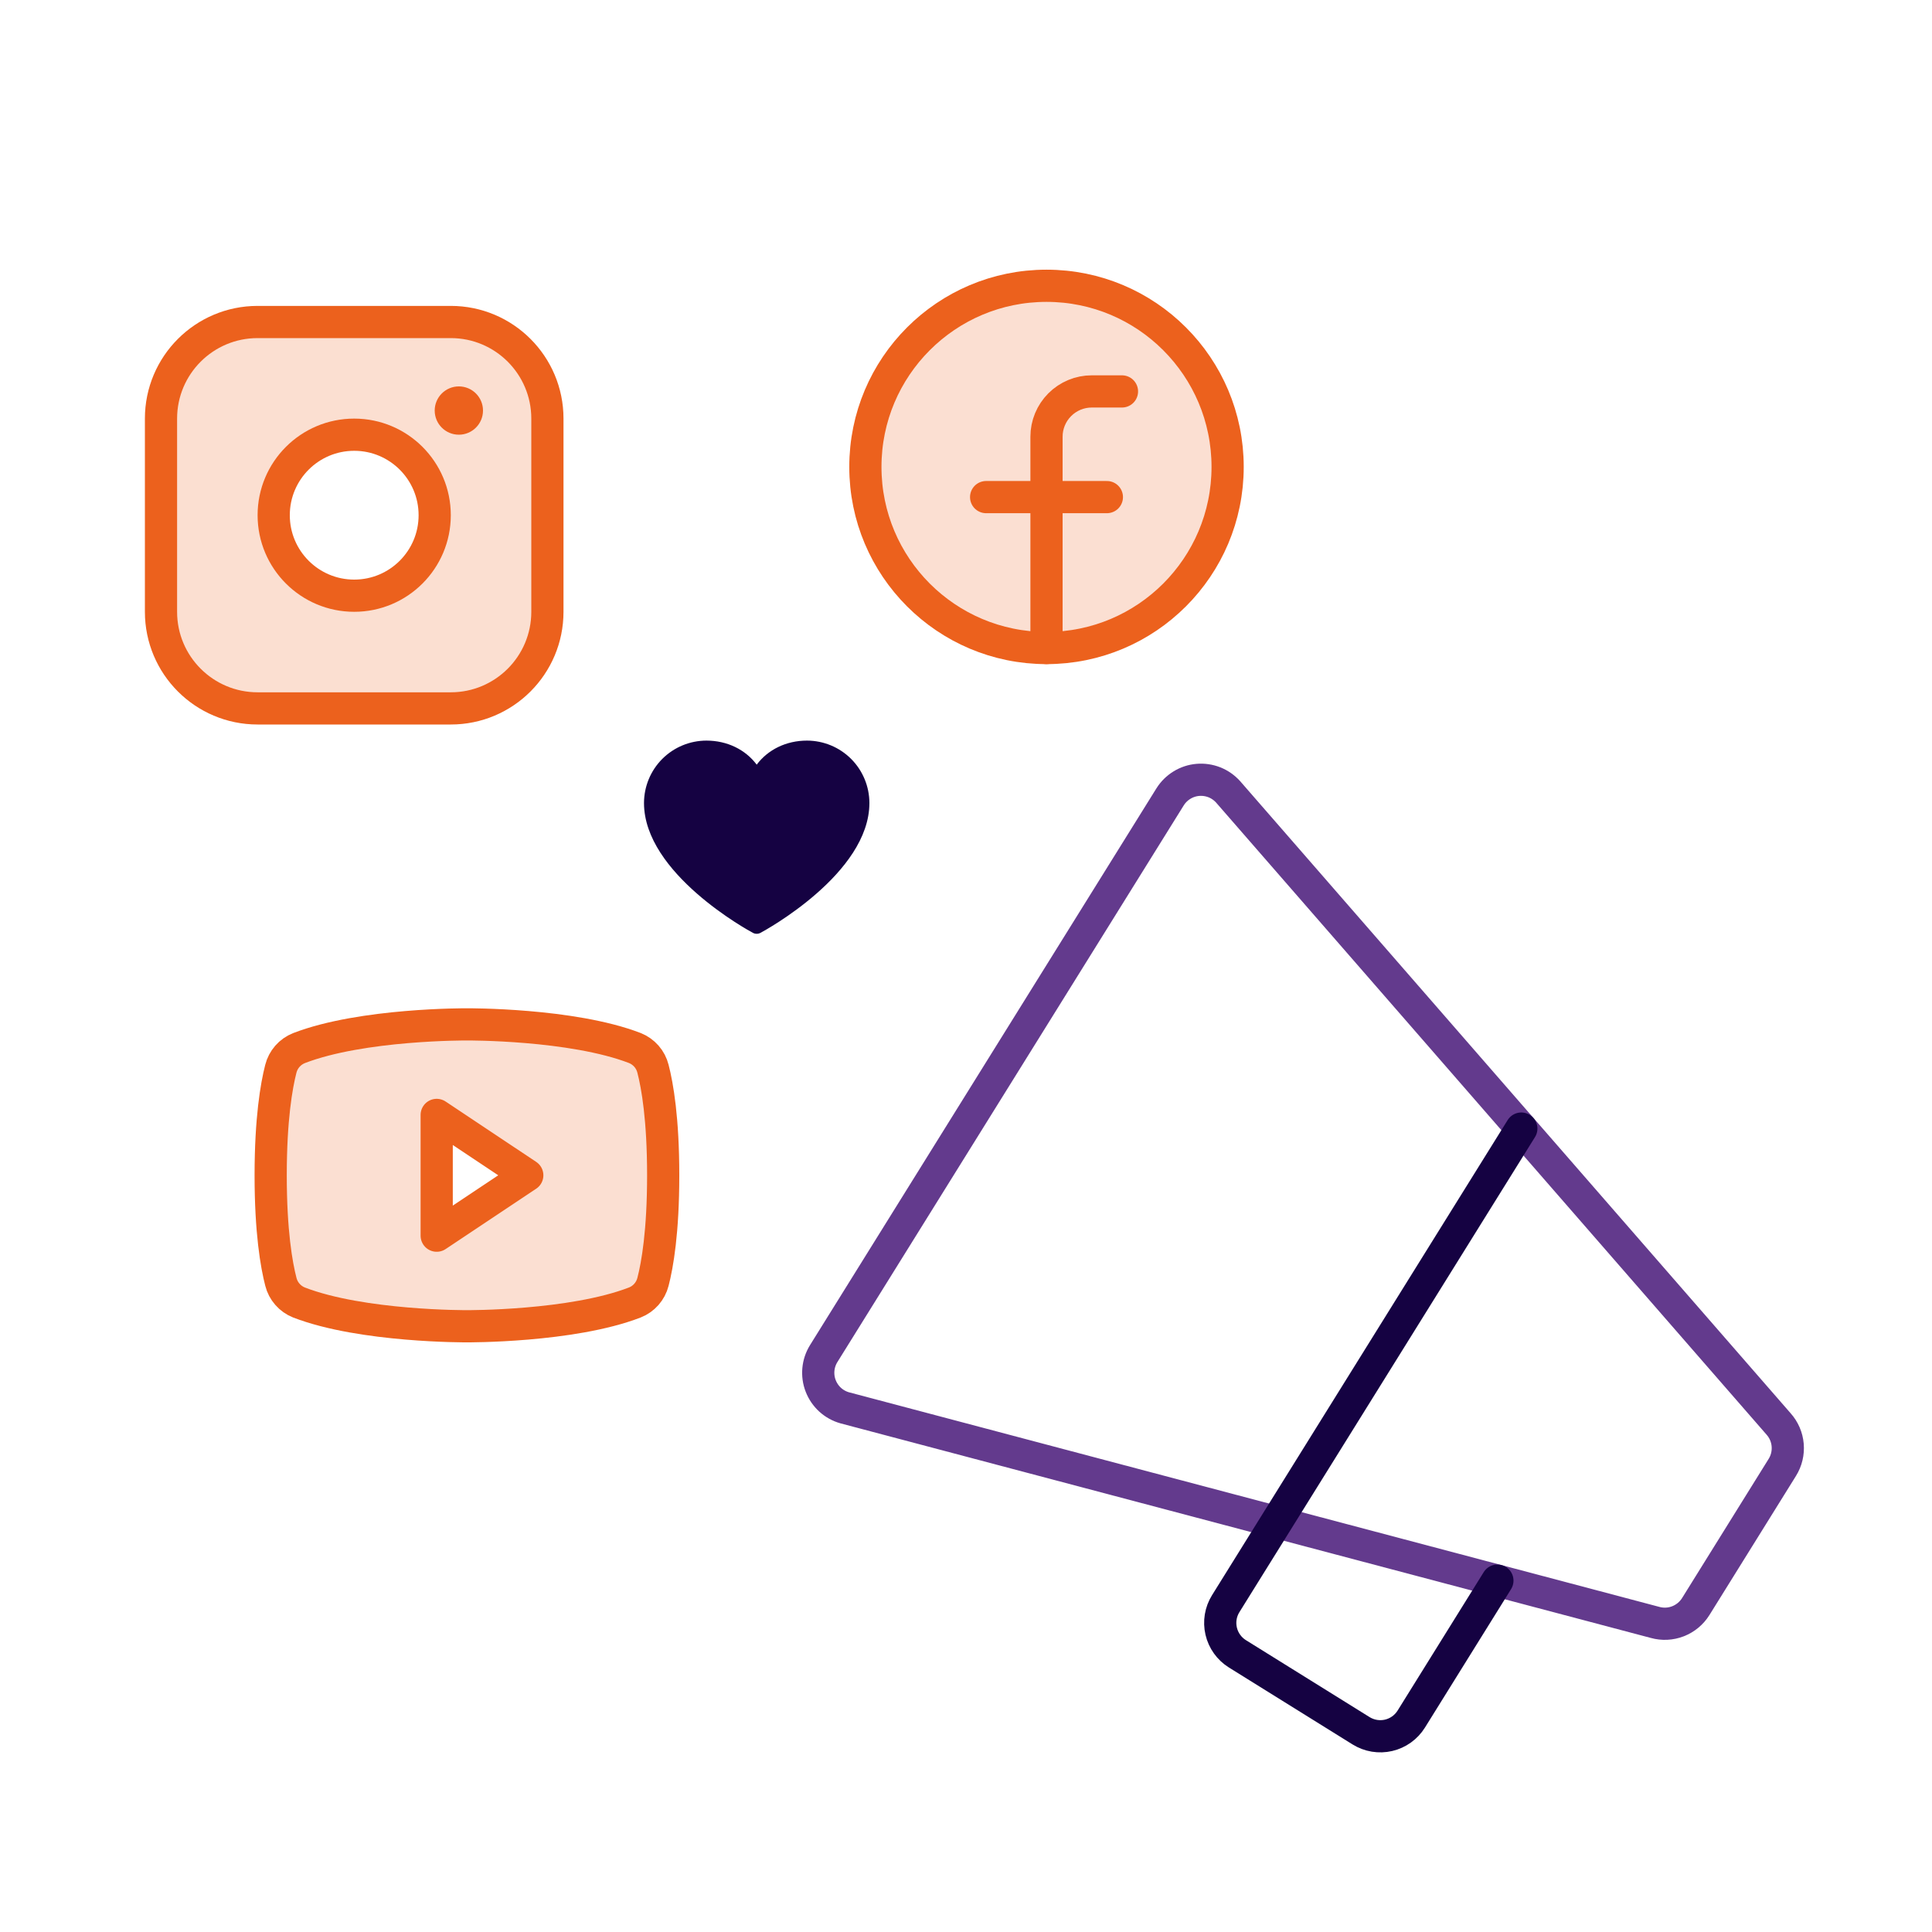
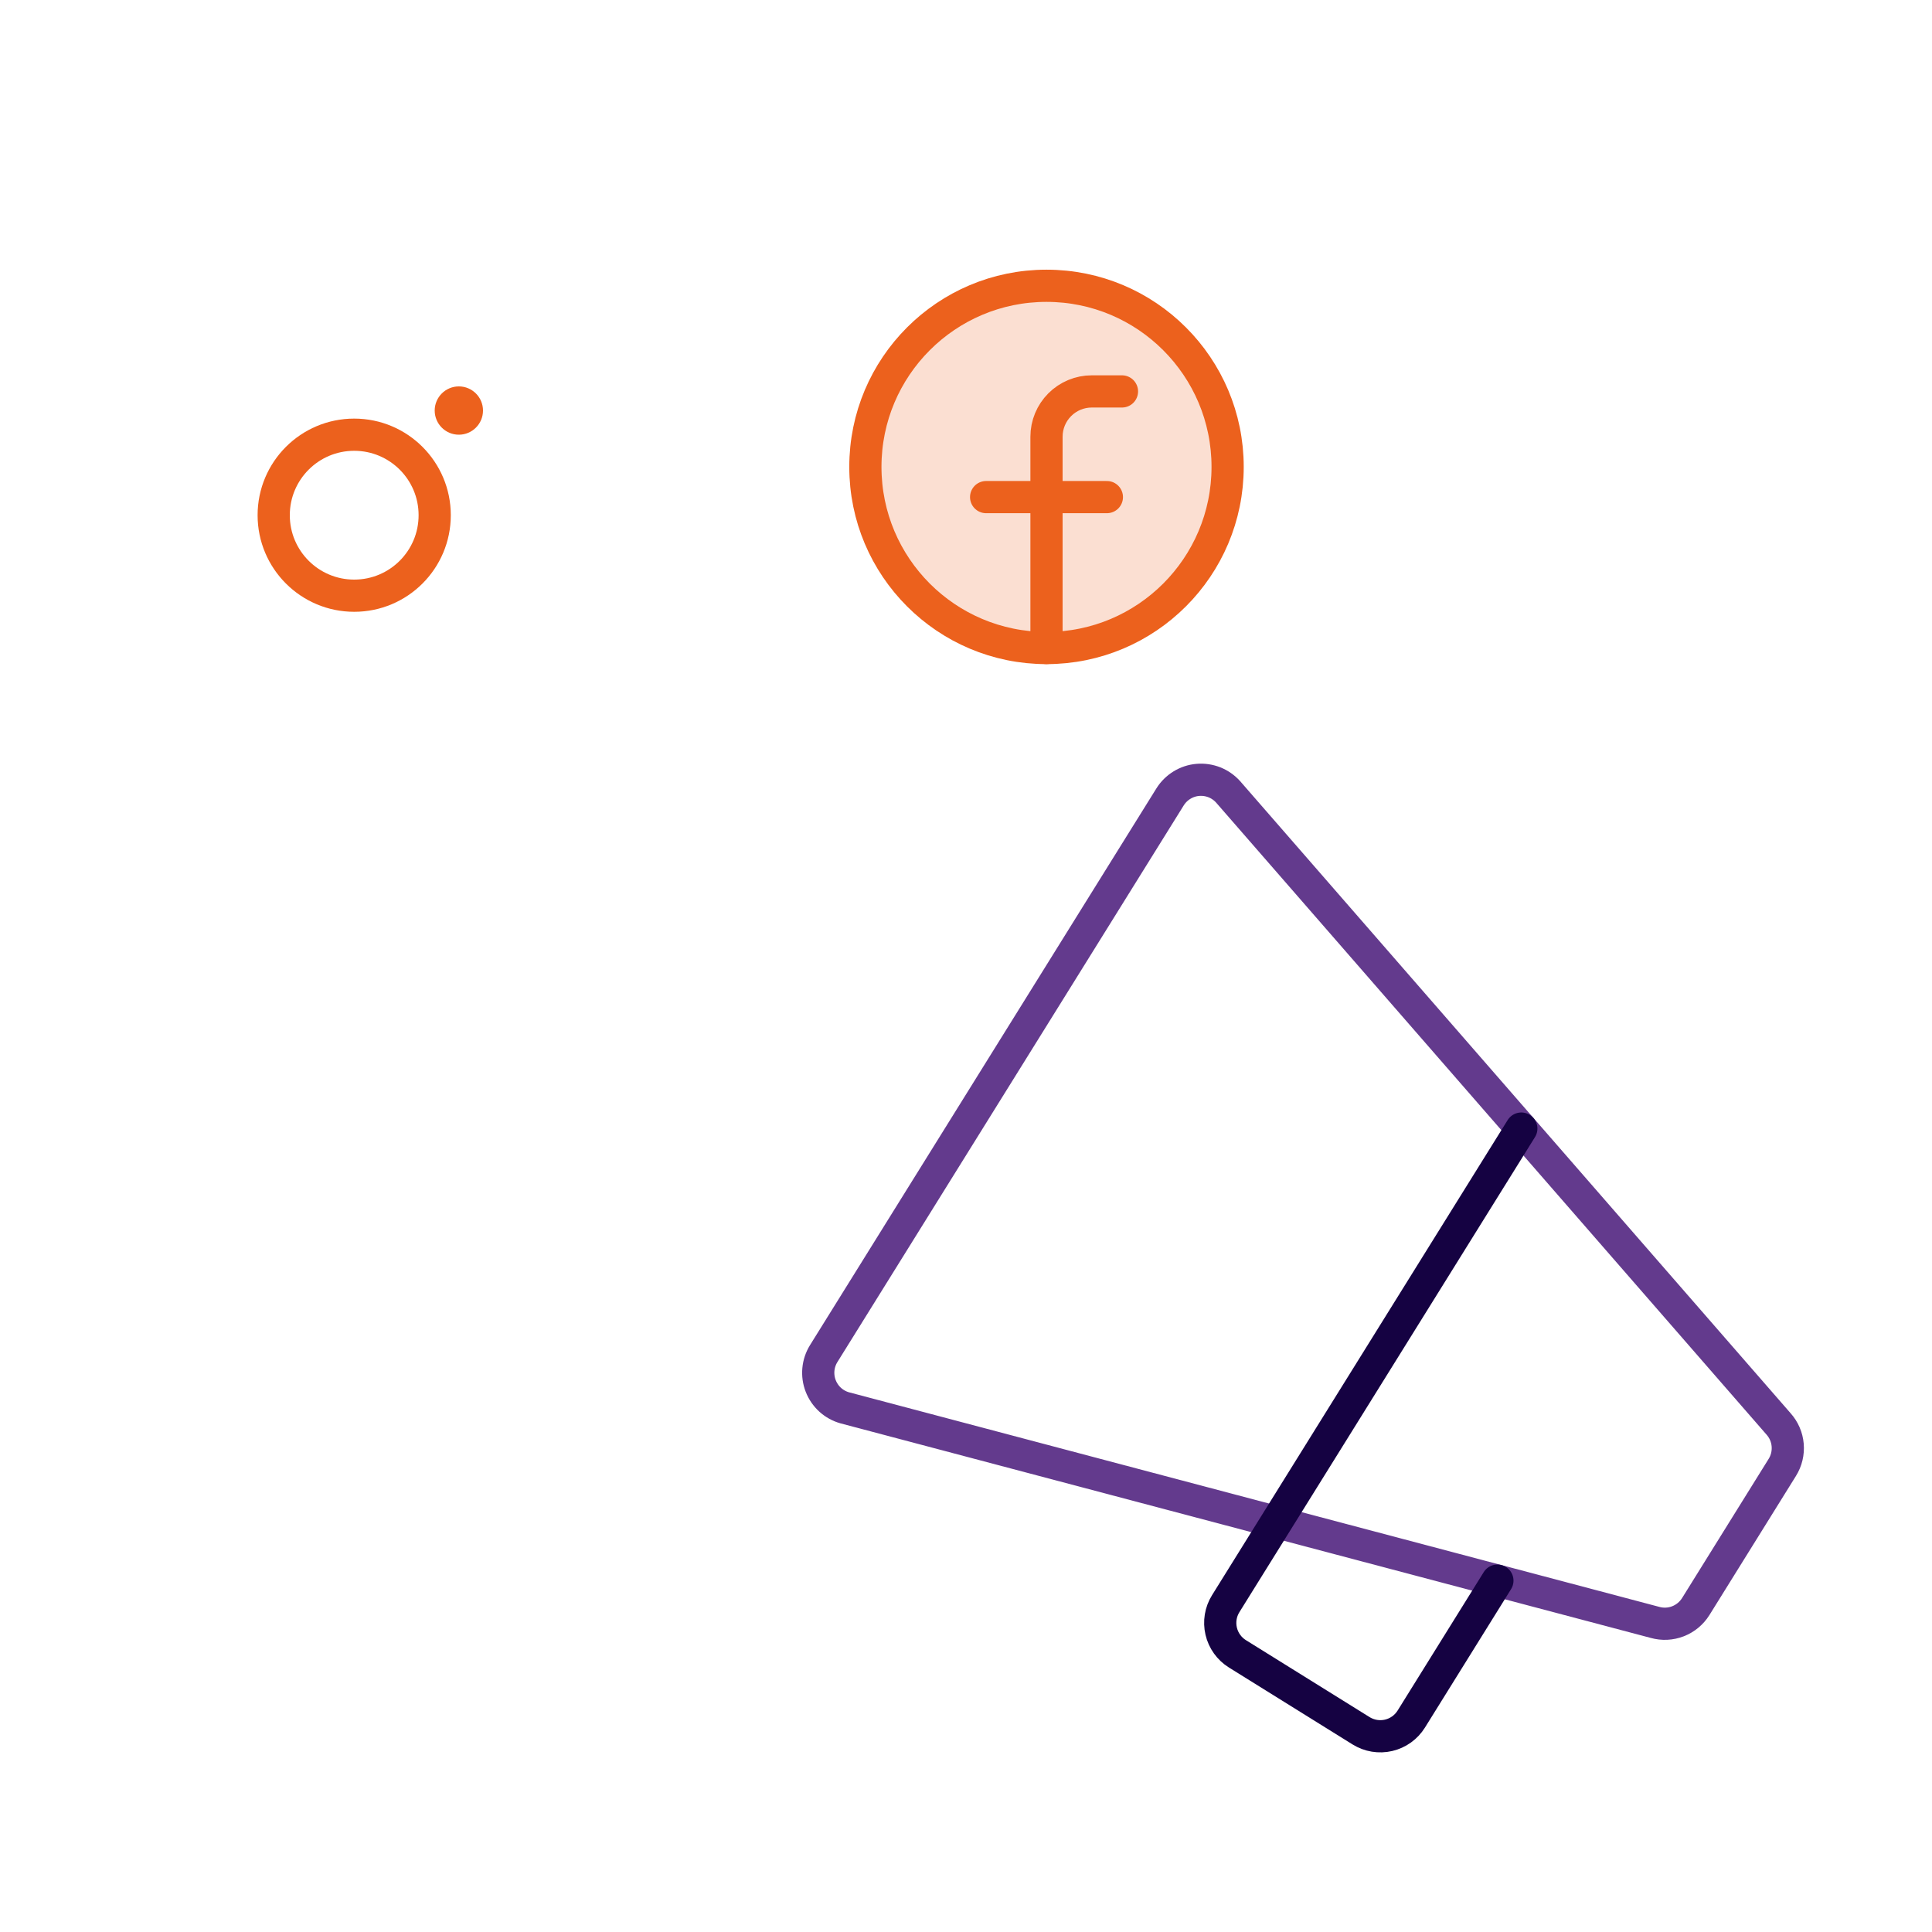
<svg xmlns="http://www.w3.org/2000/svg" width="60" height="60" viewBox="0 0 60 60" fill="none">
  <rect x="0" y="0" width="60" height="60" fill="#333333" stroke="none" />
  <g clip-path="url(#clip0_3892_4800)">
    <rect width="60" height="60" fill="white" />
    <g clip-path="url(#clip1_3892_4800)">
      <path d="M51.398 50.385C51.633 50.451 51.884 50.439 52.112 50.35C52.34 50.261 52.533 50.101 52.663 49.893L55.351 45.572C55.481 45.364 55.539 45.12 55.518 44.876C55.497 44.632 55.397 44.402 55.234 44.22L38.14 24.592C38.023 24.462 37.877 24.36 37.714 24.295C37.55 24.231 37.374 24.205 37.199 24.22C37.024 24.235 36.855 24.291 36.706 24.383C36.556 24.475 36.43 24.6 36.337 24.749L25.582 42.035C25.489 42.184 25.432 42.353 25.416 42.528C25.4 42.703 25.424 42.879 25.488 43.042C25.552 43.206 25.652 43.353 25.782 43.471C25.913 43.589 26.068 43.675 26.237 43.722L51.398 50.385Z" stroke="#633A8D" stroke-linecap="round" stroke-linejoin="round" />
      <path d="M46.503 49.088L43.828 53.388C43.669 53.643 43.416 53.824 43.124 53.892C42.832 53.96 42.525 53.909 42.27 53.751L38.429 51.361C38.174 51.202 37.993 50.949 37.925 50.657C37.857 50.365 37.907 50.058 38.066 49.803L47.246 35.049" stroke="#150242" stroke-linecap="round" stroke-linejoin="round" />
    </g>
    <path d="M32.5 20.125C35.607 20.125 38.125 17.607 38.125 14.5C38.125 11.393 35.607 8.875 32.5 8.875C29.393 8.875 26.875 11.393 26.875 14.5C26.875 17.607 29.393 20.125 32.5 20.125Z" fill="#FBDFD2" />
    <path d="M32.5 20.125C35.607 20.125 38.125 17.607 38.125 14.5C38.125 11.393 35.607 8.875 32.5 8.875C29.393 8.875 26.875 11.393 26.875 14.5C26.875 17.607 29.393 20.125 32.5 20.125Z" stroke="#EC611D" stroke-linecap="round" stroke-linejoin="round" />
    <path d="M34.844 12.156H33.906C33.533 12.156 33.176 12.304 32.912 12.568C32.648 12.832 32.5 13.19 32.5 13.562V20.125" stroke="#EC611D" stroke-linecap="round" stroke-linejoin="round" />
    <path d="M30.625 15.438H34.375" stroke="#EC611D" stroke-linecap="round" stroke-linejoin="round" />
    <g clip-path="url(#clip2_3892_4800)">
      <path d="M20.277 33.191C20.241 33.047 20.171 32.913 20.073 32.801C19.974 32.689 19.851 32.602 19.712 32.547C17.751 31.792 14.5 31.813 14.5 31.813C14.5 31.813 11.249 31.792 9.285 32.55C9.147 32.605 9.023 32.692 8.925 32.804C8.827 32.916 8.757 33.05 8.721 33.194C8.586 33.719 8.406 34.748 8.406 36.5C8.406 38.253 8.586 39.281 8.723 39.809C8.759 39.953 8.829 40.086 8.927 40.197C9.025 40.309 9.147 40.395 9.285 40.45C11.249 41.208 14.5 41.188 14.5 41.188C14.5 41.188 17.751 41.208 19.715 40.45C19.853 40.396 19.976 40.309 20.074 40.198C20.172 40.086 20.243 39.953 20.279 39.809C20.416 39.282 20.596 38.253 20.596 36.5C20.596 34.748 20.414 33.719 20.277 33.191ZM13.562 38.375V34.625L16.375 36.5L13.562 38.375Z" fill="#FBDFD2" />
      <path d="M16.375 36.5L13.562 34.625V38.375L16.375 36.5Z" stroke="#EC611D" stroke-linecap="round" stroke-linejoin="round" />
-       <path d="M8.406 36.5C8.406 38.253 8.586 39.28 8.723 39.809C8.759 39.953 8.829 40.086 8.927 40.197C9.025 40.309 9.147 40.395 9.285 40.45C11.249 41.208 14.5 41.188 14.5 41.188C14.5 41.188 17.751 41.208 19.715 40.45C19.853 40.396 19.976 40.309 20.074 40.198C20.172 40.086 20.243 39.953 20.279 39.809C20.416 39.282 20.596 38.253 20.596 36.5C20.596 34.748 20.416 33.72 20.279 33.191C20.243 33.047 20.173 32.913 20.075 32.801C19.977 32.689 19.853 32.602 19.715 32.547C17.751 31.792 14.5 31.813 14.5 31.813C14.5 31.813 11.249 31.792 9.285 32.55C9.147 32.605 9.023 32.692 8.925 32.804C8.827 32.916 8.757 33.05 8.721 33.194C8.586 33.719 8.406 34.748 8.406 36.5Z" stroke="#EC611D" stroke-linecap="round" stroke-linejoin="round" />
+       <path d="M8.406 36.5C8.406 38.253 8.586 39.28 8.723 39.809C9.025 40.309 9.147 40.395 9.285 40.45C11.249 41.208 14.5 41.188 14.5 41.188C14.5 41.188 17.751 41.208 19.715 40.45C19.853 40.396 19.976 40.309 20.074 40.198C20.172 40.086 20.243 39.953 20.279 39.809C20.416 39.282 20.596 38.253 20.596 36.5C20.596 34.748 20.416 33.72 20.279 33.191C20.243 33.047 20.173 32.913 20.075 32.801C19.977 32.689 19.853 32.602 19.715 32.547C17.751 31.792 14.5 31.813 14.5 31.813C14.5 31.813 11.249 31.792 9.285 32.55C9.147 32.605 9.023 32.692 8.925 32.804C8.827 32.916 8.757 33.05 8.721 33.194C8.586 33.719 8.406 34.748 8.406 36.5Z" stroke="#EC611D" stroke-linecap="round" stroke-linejoin="round" />
    </g>
    <g clip-path="url(#clip3_3892_4800)">
-       <path opacity="0.2" d="M14 10H8C7.204 10 6.441 10.316 5.879 10.879C5.316 11.441 5 12.204 5 13V19C5 19.796 5.316 20.559 5.879 21.121C6.441 21.684 7.204 22 8 22H14C14.796 22 15.559 21.684 16.121 21.121C16.684 20.559 17 19.796 17 19V13C17 12.204 16.684 11.441 16.121 10.879C15.559 10.316 14.796 10 14 10ZM11 18.5C10.505 18.5 10.022 18.353 9.611 18.079C9.2 17.804 8.88 17.413 8.69 16.957C8.501 16.5 8.452 15.997 8.548 15.512C8.645 15.027 8.883 14.582 9.232 14.232C9.582 13.883 10.027 13.645 10.512 13.548C10.997 13.452 11.5 13.501 11.957 13.69C12.414 13.88 12.804 14.2 13.079 14.611C13.353 15.022 13.5 15.505 13.5 16C13.5 16.663 13.237 17.299 12.768 17.768C12.299 18.237 11.663 18.5 11 18.5Z" fill="#EC611D" />
-       <path d="M14 10H8C6.343 10 5 11.343 5 13V19C5 20.657 6.343 22 8 22H14C15.657 22 17 20.657 17 19V13C17 11.343 15.657 10 14 10Z" stroke="#EC611D" stroke-linecap="round" stroke-linejoin="round" />
      <path d="M11 18.5C12.381 18.5 13.5 17.381 13.5 16C13.5 14.619 12.381 13.5 11 13.5C9.619 13.5 8.5 14.619 8.5 16C8.5 17.381 9.619 18.5 11 18.5Z" stroke="#EC611D" stroke-miterlimit="10" />
      <path d="M14.25 13.5C14.664 13.5 15 13.164 15 12.75C15 12.336 14.664 12 14.25 12C13.836 12 13.5 12.336 13.5 12.75C13.5 13.164 13.836 13.5 14.25 13.5Z" fill="#EC611D" />
    </g>
-     <path d="M27 24.938C27 27.126 23.757 28.897 23.618 28.97C23.582 28.99 23.541 29 23.5 29C23.459 29 23.418 28.99 23.382 28.97C23.243 28.897 20 27.126 20 24.938C20.001 24.424 20.205 23.932 20.568 23.568C20.931 23.205 21.424 23.001 21.938 23C22.583 23 23.148 23.278 23.5 23.747C23.852 23.278 24.417 23 25.062 23C25.576 23.001 26.069 23.205 26.432 23.568C26.795 23.932 26.999 24.424 27 24.938Z" fill="#150242" />
  </g>
  <defs>
    <clipPath id="clip0_3892_4800">
      <rect width="60" height="60" fill="white" />
    </clipPath>
    <clipPath id="clip1_3892_4800">
      <rect width="36.193" height="36.193" fill="white" transform="translate(35.121 16) rotate(31.89)" />
    </clipPath>
    <clipPath id="clip2_3892_4800">
-       <rect width="15" height="15" fill="white" transform="translate(7 29)" />
-     </clipPath>
+       </clipPath>
    <clipPath id="clip3_3892_4800">
      <rect width="16" height="16" fill="white" transform="translate(3 8)" />
    </clipPath>
  </defs>
</svg>